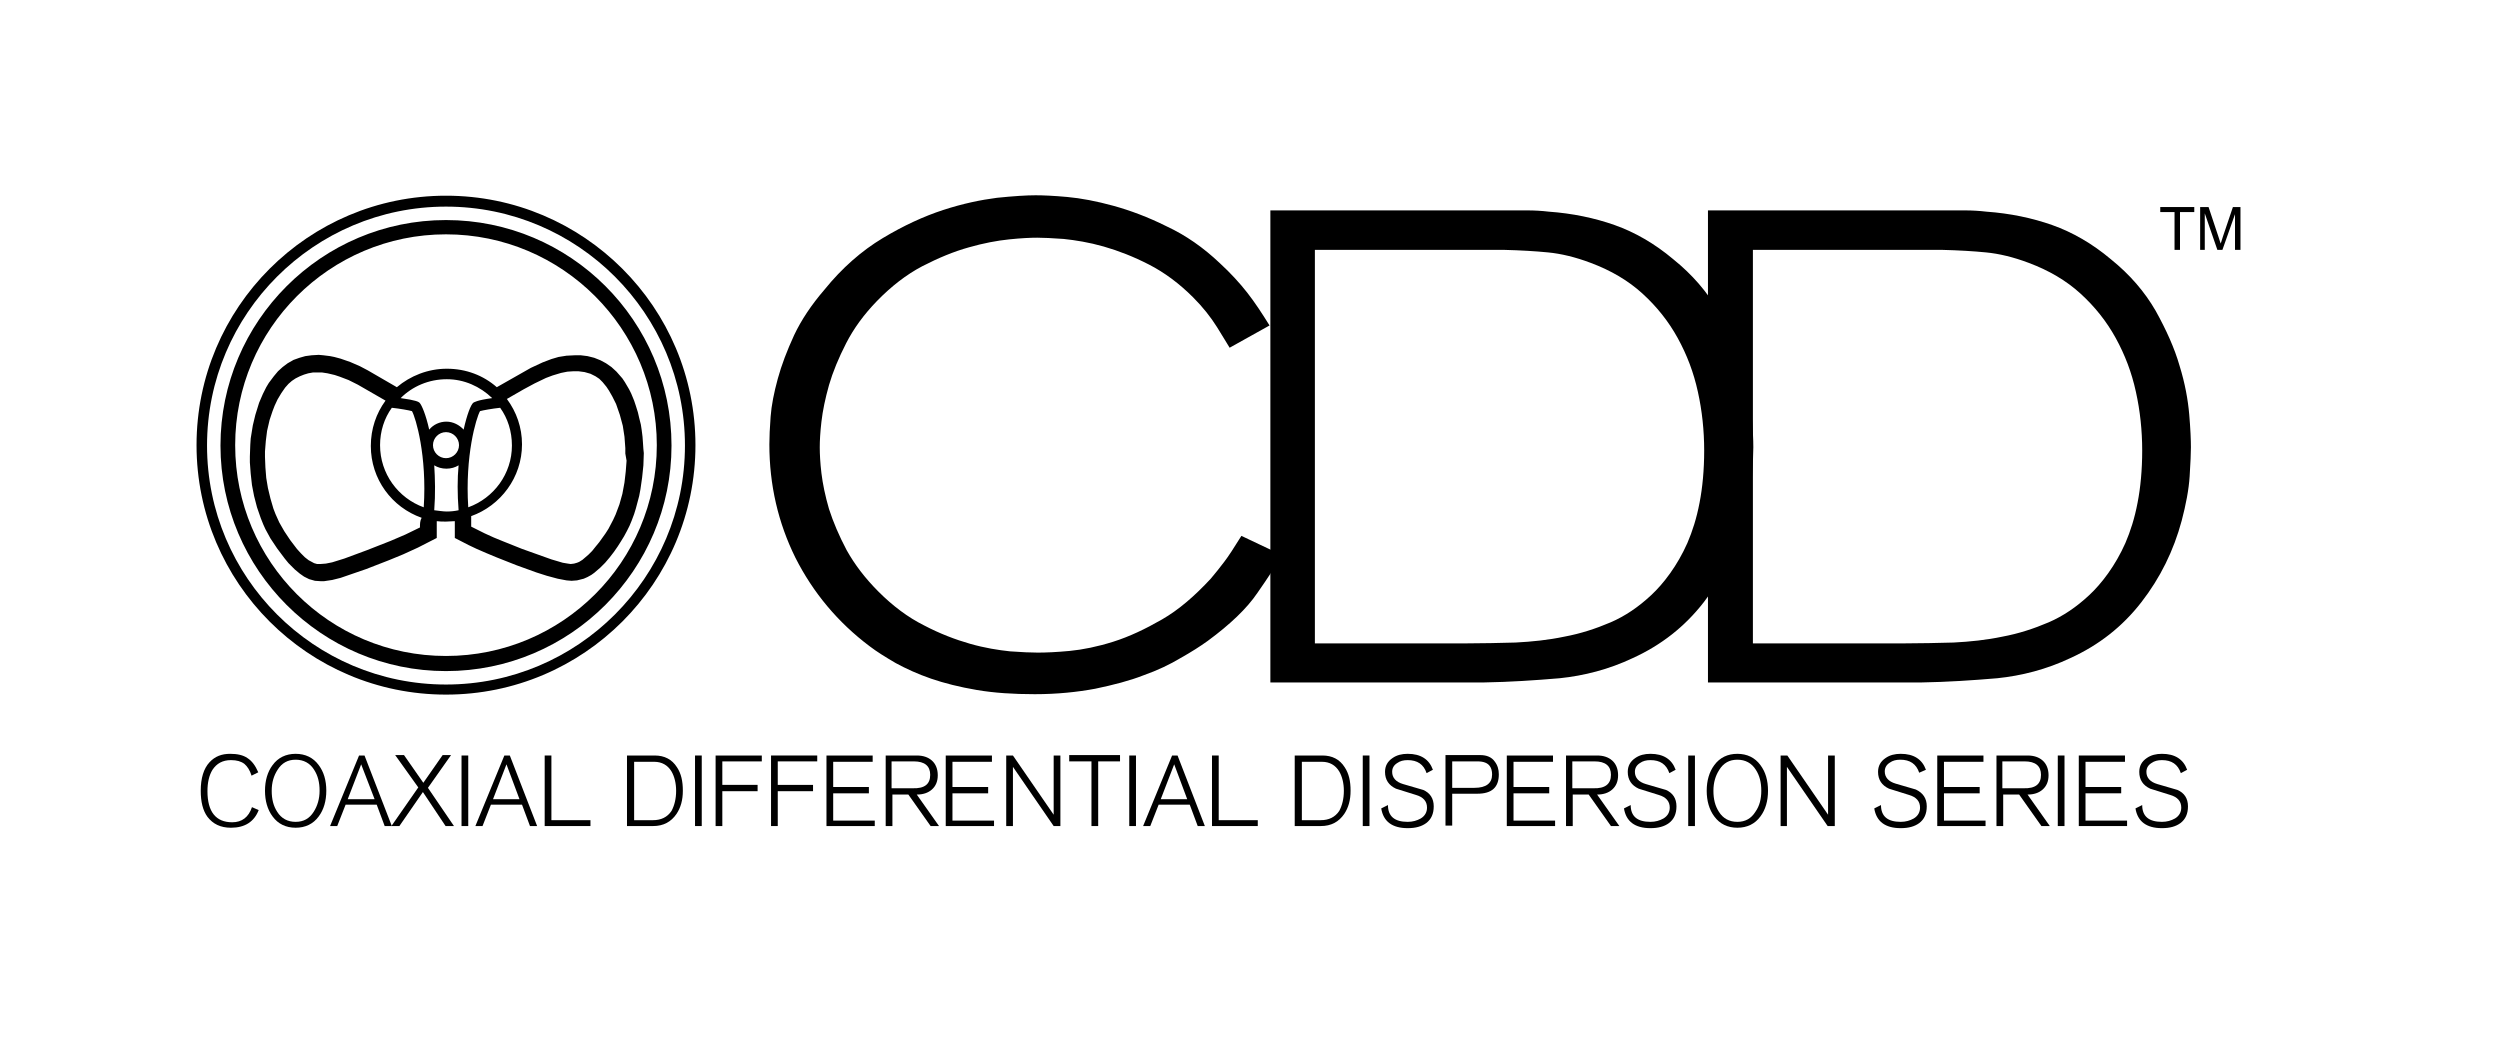
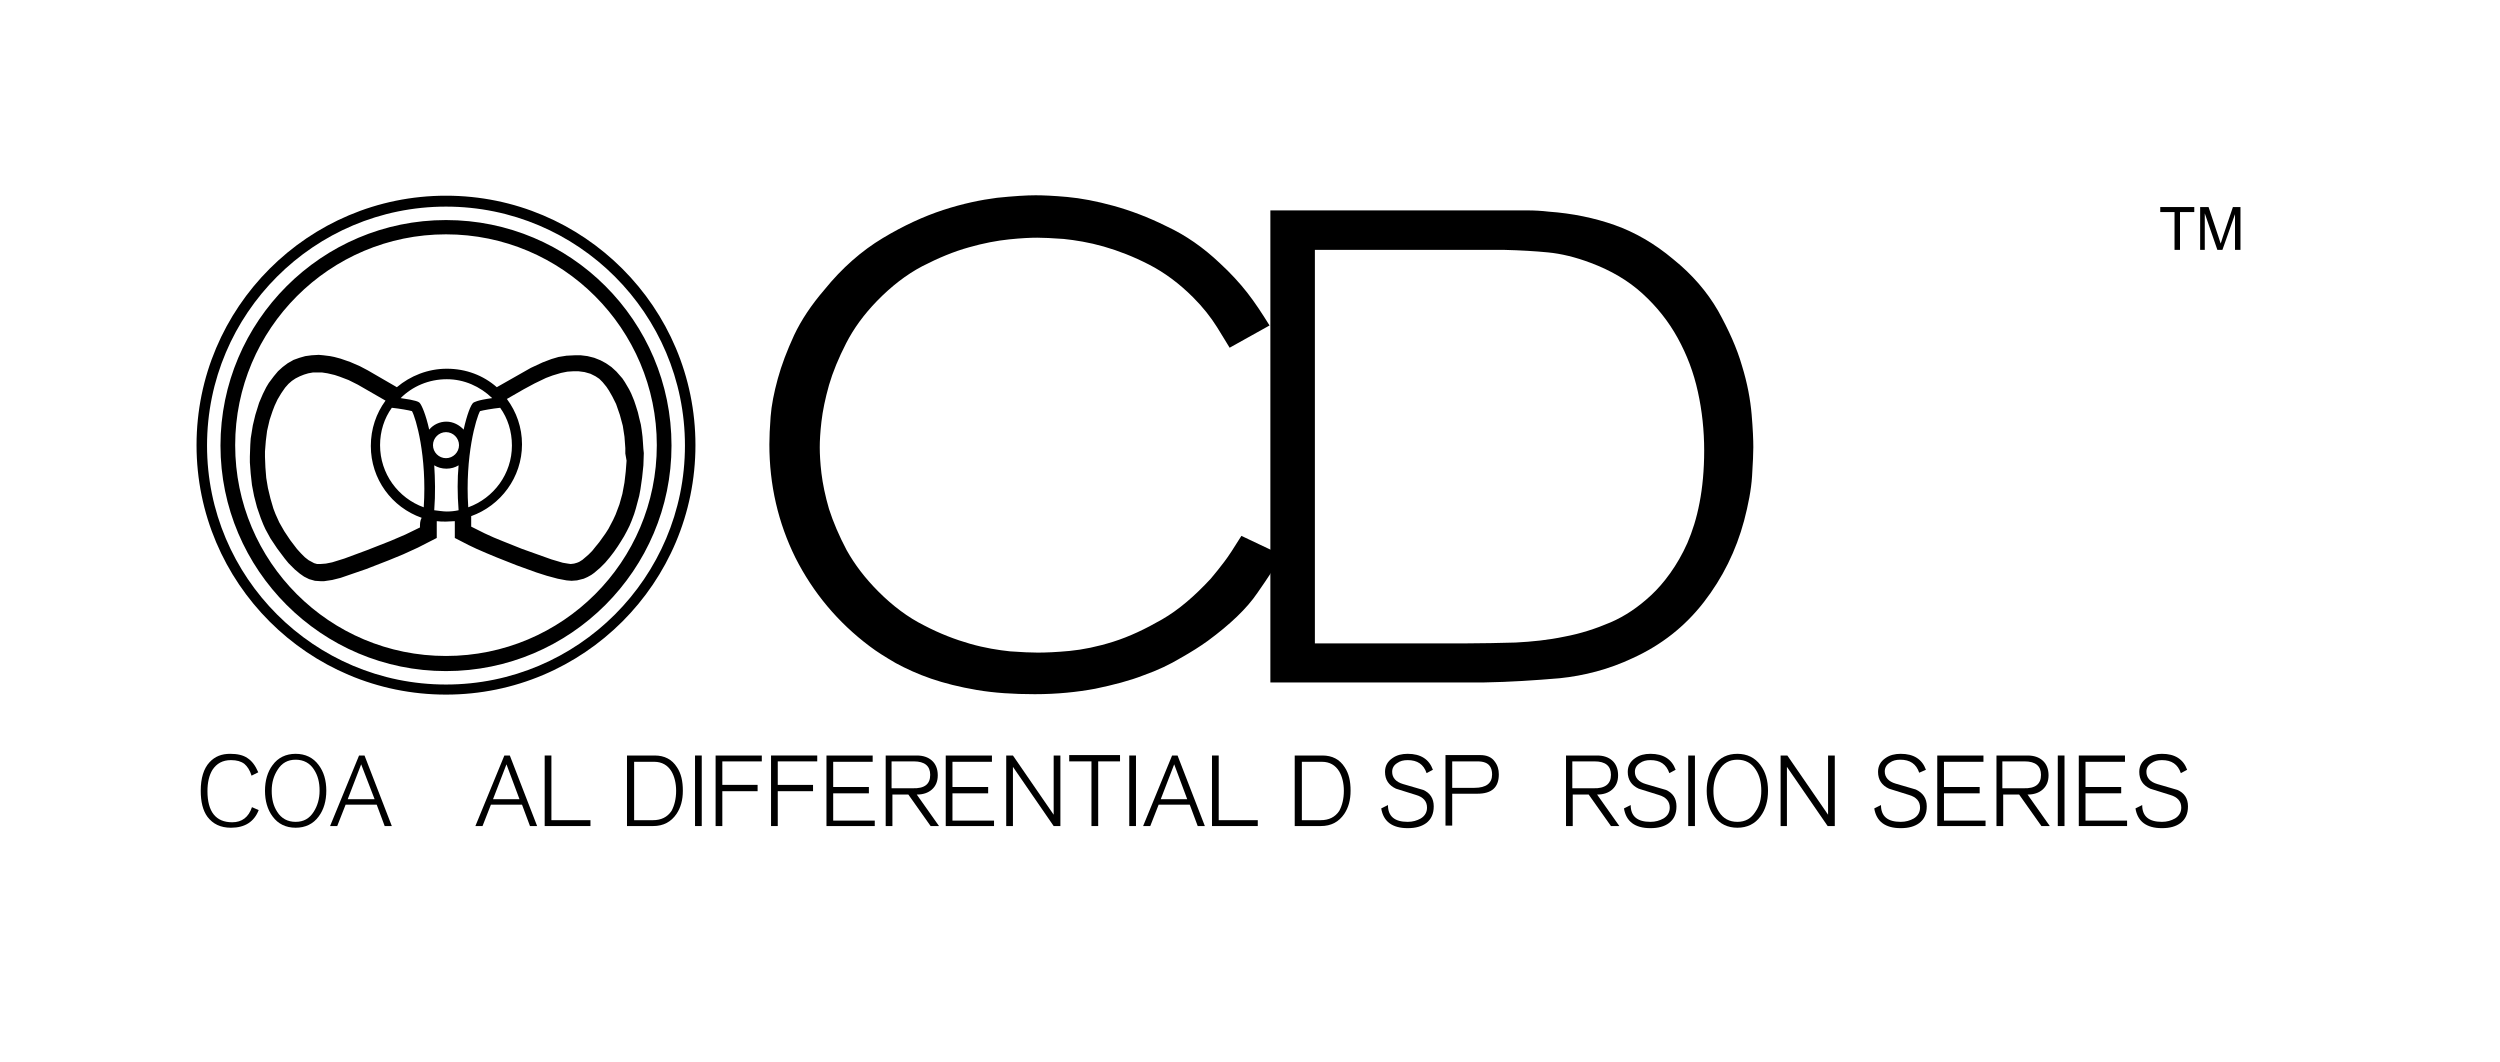
<svg xmlns="http://www.w3.org/2000/svg" version="1.1" id="Layer_1" x="0px" y="0px" viewBox="0 0 595.3 253" enable-background="new 0 0 595.3 253" xml:space="preserve">
  <g>
    <g>
      <path d="M292.8,82.8c-0.5-0.8-1.5-2.5-3-4.9s-3.4-4.8-5.7-7.1c-3.3-3.3-6.8-5.9-10.5-7.8c-3.7-1.9-7.3-3.3-10.8-4.3    s-6.7-1.5-9.5-1.8c-2.8-0.2-4.9-0.3-6.3-0.3c-1.6,0-3.8,0.1-6.7,0.4c-2.9,0.3-6.1,0.9-9.6,1.9c-3.6,1-7.2,2.5-11.1,4.5    c-3.8,2-7.4,4.8-10.8,8.3c-3.1,3.2-5.5,6.5-7.3,10s-3.2,6.9-4.1,10c-0.9,3.2-1.5,6.1-1.8,8.7c-0.3,2.6-0.4,4.6-0.4,6.1    c0,1.6,0.1,3.7,0.4,6.2c0.3,2.5,0.9,5.4,1.8,8.5c1,3.1,2.4,6.4,4.2,9.8c1.9,3.4,4.4,6.7,7.6,9.9c3.4,3.4,7,6.1,10.8,8    c3.8,2,7.5,3.4,11,4.4s6.7,1.5,9.5,1.8c2.8,0.2,5,0.3,6.6,0.3c1.9,0,4.4-0.1,7.6-0.4c3.1-0.3,6.6-1,10.4-2.2s7.6-3,11.6-5.3    s7.8-5.6,11.6-9.7c1.2-1.4,2.2-2.7,3.2-4s2.3-3.3,4.1-6.2l9.7,4.6c-1.4,2.3-3.3,5.3-5.9,9c-2.5,3.7-6.5,7.5-11.8,11.4    c-1.8,1.3-4,2.7-6.5,4.1c-2.5,1.5-5.4,2.9-8.8,4.1c-3.3,1.3-7.2,2.3-11.5,3.2c-4.3,0.8-9.1,1.3-14.4,1.3c-5.1,0-9.7-0.3-13.8-1    s-7.7-1.6-10.9-2.7c-3.2-1.1-6-2.4-8.4-3.7c-2.4-1.4-4.5-2.7-6.2-4c-7.6-5.7-13.5-12.8-17.7-21.1c-4.1-8.3-6.2-17.3-6.2-27    c0-1.7,0.1-3.9,0.3-6.6c0.2-2.7,0.8-5.7,1.7-9s2.2-6.7,3.9-10.4c1.7-3.6,4.1-7.2,7.2-10.8c4.2-5.2,8.9-9.3,13.9-12.3    s9.8-5.2,14.4-6.7c4.6-1.5,8.9-2.4,12.8-2.9c3.9-0.4,7-0.6,9.2-0.6c1.7,0,4.2,0.1,7.5,0.4c3.3,0.3,7,1,11,2.1s8.3,2.7,12.7,4.9    c4.5,2.1,8.7,5,12.7,8.8c2.5,2.3,4.7,4.7,6.5,7s3.5,4.9,5.3,7.8L292.8,82.8z" />
      <path d="M358.8,50.1c1.7,0,3.3,0,4.9,0c1.7,0,3.4,0.1,5.1,0.3c5.6,0.4,10.9,1.5,15.7,3.2c4.8,1.7,9.5,4.4,13.9,8.1    c4.6,3.7,8.1,7.8,10.7,12.3c2.5,4.5,4.5,8.9,5.7,13.1c1.3,4.2,2,8.1,2.3,11.6s0.4,6.1,0.4,7.8c0,1.4-0.1,3.7-0.3,6.9    c-0.2,3.2-0.9,6.8-1.9,10.6c-1.9,7.1-5.1,13.6-9.6,19.4c-4.5,5.8-10.1,10.2-16.9,13.3c-5.7,2.7-11.6,4.2-17.4,4.8    c-5.9,0.5-11.9,0.9-17.9,1h-51V50.1H358.8z M313.5,153.2h35.8c3.8,0,7.7-0.1,11.6-0.2c3.9-0.2,7.8-0.6,11.6-1.4    c3.8-0.7,7.5-1.9,11-3.4s6.7-3.7,9.7-6.5c1.5-1.4,3-3.1,4.5-5.2s2.9-4.5,4.1-7.2c1.2-2.8,2.2-5.9,2.9-9.6    c0.7-3.6,1.1-7.8,1.1-12.4c0-4.8-0.5-9.5-1.5-14c-1-4.6-2.6-8.8-4.8-12.8c-2.2-4-5-7.5-8.4-10.6s-7.5-5.5-12.3-7.3    c-3.7-1.4-7.1-2.2-10.2-2.5s-6.5-0.5-10.4-0.6h-45.1v93.7H313.5z" />
-       <path d="M463,50.1c1.7,0,3.3,0,4.9,0c1.7,0,3.4,0.1,5.1,0.3c5.6,0.4,10.9,1.5,15.7,3.2c4.8,1.7,9.5,4.4,13.9,8.1    c4.6,3.7,8.1,7.8,10.7,12.3c2.5,4.5,4.5,8.9,5.7,13.1c1.3,4.2,2,8.1,2.3,11.6s0.4,6.1,0.4,7.8c0,1.4-0.1,3.7-0.3,6.9    s-0.9,6.8-1.9,10.6c-1.9,7.1-5.1,13.6-9.6,19.4c-4.5,5.8-10.1,10.2-16.9,13.3c-5.7,2.7-11.6,4.2-17.4,4.8    c-5.9,0.5-11.9,0.9-17.9,1h-51V50.1H463z M417.8,153.2h35.8c3.8,0,7.7-0.1,11.6-0.2c3.9-0.2,7.8-0.6,11.6-1.4    c3.8-0.7,7.5-1.9,11-3.4s6.7-3.7,9.7-6.5c1.5-1.4,3-3.1,4.5-5.2c1.5-2.1,2.9-4.5,4.1-7.2c1.2-2.8,2.2-5.9,2.9-9.6    c0.7-3.6,1.1-7.8,1.1-12.4c0-4.8-0.5-9.5-1.5-14c-1-4.6-2.6-8.8-4.8-12.8c-2.2-4-5-7.5-8.4-10.6s-7.5-5.5-12.3-7.3    c-3.7-1.4-7.1-2.2-10.2-2.5s-6.5-0.5-10.4-0.6h-45.1v93.7H417.8z" />
    </g>
    <g>
      <path d="M517.8,59.5v-9h-3.4v-1.2h8.1v1.2h-3.4v9H517.8z" />
      <path d="M523.9,59.5V49.3h2l2.4,7.2c0.2,0.7,0.4,1.2,0.5,1.5c0.1-0.4,0.3-0.9,0.5-1.6l2.4-7.1h1.8v10.2h-1.3V51l-3,8.5H528l-3-8.7    v8.7H523.9z" />
    </g>
    <g>
      <path d="M61.6,192.9c-1.1,2.8-3.3,4.2-6.6,4.2c-2.5,0-4.3-0.9-5.6-2.6c-1.1-1.5-1.6-3.6-1.6-6.2c0-3,0.7-5.3,2.1-6.8    c1.3-1.4,2.9-2,4.9-2c1.7,0,3.1,0.3,4.1,1c1.1,0.7,1.9,1.8,2.6,3.4l-1.6,0.8c-0.4-1.3-1-2.2-1.7-2.8c-0.8-0.6-1.8-0.9-3.2-0.9    c-2,0-3.4,0.8-4.4,2.3c-0.8,1.3-1.2,3-1.2,5.1c0,4.9,2,7.4,5.9,7.4c2.3,0,3.9-1.2,4.7-3.6L61.6,192.9z" />
      <path d="M77.7,188.3c0,2.4-0.6,4.5-1.8,6.1c-1.3,1.8-3.2,2.7-5.5,2.7s-4.2-0.9-5.5-2.7c-1.2-1.6-1.8-3.7-1.8-6.1s0.6-4.5,1.8-6.1    c1.3-1.8,3.2-2.7,5.5-2.7s4.2,0.9,5.5,2.7C77.1,183.8,77.7,185.8,77.7,188.3z M76.1,188.3c0-2-0.4-3.6-1.3-5    c-1-1.6-2.5-2.4-4.4-2.4s-3.3,0.8-4.3,2.4c-0.9,1.4-1.4,3-1.4,5s0.4,3.6,1.3,5c1,1.6,2.5,2.4,4.4,2.4s3.3-0.8,4.3-2.4    C75.6,191.9,76.1,190.2,76.1,188.3z" />
      <path d="M93.3,196.7h-1.7l-1.9-5.1h-7.4l-2,5.1h-1.7l6.9-16.8h1.3L93.3,196.7z M89.2,190.3L86,182l-3.2,8.3H89.2z" />
-       <path d="M108.1,196.7h-2l-5.4-8.1l-5.6,8.1h-1.9l6.4-9.2l-5.5-7.7h2.1l4.6,6.6l4.6-6.6h2l-5.5,7.8L108.1,196.7z" />
-       <path d="M111.5,196.7h-1.6v-16.8h1.6V196.7z" />
      <path d="M127.9,196.7h-1.7l-1.9-5.1h-7.4l-2,5.1h-1.7l6.9-16.8h1.3L127.9,196.7z M123.7,190.3l-3.1-8.3l-3.2,8.3H123.7z" />
      <path d="M140.6,196.7h-10.9v-16.8h1.6v15.4h9.3L140.6,196.7L140.6,196.7z" />
      <path d="M162.6,188.3c0,2.2-0.5,4-1.5,5.5c-1.3,1.9-3.1,2.9-5.6,2.9h-6.2v-16.8h6.6c2.3,0,4.1,0.9,5.3,2.8    C162.2,184.2,162.6,186,162.6,188.3z M161,188.3c0-1.8-0.4-3.4-1.1-4.6c-0.9-1.5-2.3-2.3-4.1-2.3H151v13.9h4.5    c1.9,0,3.4-0.7,4.4-2.2C160.6,191.8,161,190.2,161,188.3z" />
      <path d="M167.1,196.7h-1.6v-16.8h1.6V196.7z" />
      <path d="M181.4,181.3H172v5.6h8.4v1.5H172v8.3h-1.6v-16.8h11V181.3z" />
      <path d="M194.6,181.3h-9.4v5.6h8.4v1.5h-8.4v8.3h-1.6v-16.8h11V181.3z" />
      <path d="M208.3,196.7h-11.5v-16.8h11v1.5h-9.4v6h8.5v1.5h-8.5v6.5h9.9V196.7z" />
      <path d="M223.6,196.7h-2l-5.3-7.5h-3.8v7.5h-1.6v-16.8h7.4c1.5,0,2.7,0.4,3.6,1.2c0.9,0.8,1.4,2,1.4,3.5s-0.5,2.6-1.4,3.4    s-2.1,1.2-3.6,1.2L223.6,196.7z M221.5,184.5c0-2.1-1.3-3.2-3.9-3.2h-5.3v6.4h5C220.2,187.8,221.5,186.7,221.5,184.5z" />
      <path d="M236.7,196.7h-11.5v-16.8h11v1.5h-9.4v6h8.5v1.5h-8.5v6.5h9.9V196.7z" />
      <path d="M252.5,196.7h-1.6l-9.7-14.1v14.1h-1.6v-16.8h1.6l9.7,14.1v-14.1h1.6V196.7z" />
      <path d="M266.8,181.3h-5.3v15.4h-1.6v-15.4h-5.3v-1.5h12.1v1.5H266.8z" />
      <path d="M270.5,196.7h-1.6v-16.8h1.6V196.7z" />
      <path d="M286.9,196.7h-1.7l-1.9-5.1h-7.4l-2,5.1h-1.7l6.9-16.8h1.3L286.9,196.7z M282.7,190.3l-3.1-8.3l-3.2,8.3H282.7z" />
      <path d="M299.5,196.7h-10.9v-16.8h1.6v15.4h9.3V196.7z" />
      <path d="M321.6,188.3c0,2.2-0.5,4-1.5,5.5c-1.3,1.9-3.1,2.9-5.6,2.9h-6.2v-16.8h6.6c2.3,0,4.1,0.9,5.3,2.8    C321.2,184.2,321.6,186,321.6,188.3z M320,188.3c0-1.8-0.4-3.4-1.1-4.6c-0.9-1.5-2.3-2.3-4.1-2.3H310v13.9h4.5    c1.9,0,3.4-0.7,4.4-2.2C319.6,191.8,320,190.2,320,188.3z" />
-       <path d="M326.1,196.7h-1.6v-16.8h1.6V196.7z" />
      <path d="M341.4,192c0,1.8-0.6,3.1-1.8,4c-1.1,0.8-2.5,1.2-4.4,1.2c-3.7,0-5.8-1.6-6.3-4.7l1.6-0.8c0,2.7,1.6,4,4.7,4    c1.2,0,2.2-0.3,3.1-0.8c1-0.6,1.5-1.5,1.5-2.6c0-1.5-0.9-2.5-2.6-3l-4.8-1.5c-1.7-0.8-2.6-2.1-2.6-4c0-1.4,0.6-2.5,1.8-3.3    c1-0.7,2.2-1,3.6-1c3.1,0,5.1,1.3,6,3.8l-1.5,0.8c-0.7-2.1-2.2-3.1-4.5-3.1c-1,0-1.8,0.2-2.5,0.7c-0.8,0.5-1.2,1.2-1.2,2.1    c0,1.4,0.9,2.4,2.6,2.9l4.8,1.4C340.5,188.8,341.4,190.1,341.4,192z" />
      <path d="M356.9,184.4c0,3.1-1.7,4.6-5.1,4.6h-6v7.6h-1.6v-16.8h8.3c1.5,0,2.7,0.5,3.4,1.5C356.6,182.2,356.9,183.2,356.9,184.4z     M355.3,184.4c0-0.8-0.2-1.5-0.5-1.9c-0.5-0.8-1.5-1.2-3-1.2h-6v6.3h5.3C353.9,187.6,355.3,186.5,355.3,184.4z" />
-       <path d="M370.3,196.7h-11.5v-16.8h11v1.5h-9.4v6h8.5v1.5h-8.5v6.5h9.9V196.7z" />
      <path d="M385.6,196.7h-2l-5.3-7.5h-3.8v7.5h-1.6v-16.8h7.4c1.5,0,2.7,0.4,3.6,1.2c0.9,0.8,1.4,2,1.4,3.5s-0.5,2.6-1.4,3.4    s-2.1,1.2-3.6,1.2L385.6,196.7z M383.6,184.5c0-2.1-1.3-3.2-3.9-3.2h-5.3v6.4h5C382.2,187.8,383.6,186.7,383.6,184.5z" />
      <path d="M399.2,192c0,1.8-0.6,3.1-1.8,4c-1.1,0.8-2.5,1.2-4.4,1.2c-3.7,0-5.8-1.6-6.3-4.7l1.6-0.8c0,2.7,1.6,4,4.7,4    c1.2,0,2.2-0.3,3.1-0.8c1-0.6,1.5-1.5,1.5-2.6c0-1.5-0.9-2.5-2.6-3l-4.8-1.5c-1.7-0.8-2.6-2.1-2.6-4c0-1.4,0.6-2.5,1.8-3.3    c1-0.7,2.2-1,3.6-1c3.1,0,5.1,1.3,6,3.8l-1.5,0.8c-0.7-2.1-2.2-3.1-4.5-3.1c-1,0-1.8,0.2-2.5,0.7c-0.8,0.5-1.2,1.2-1.2,2.1    c0,1.4,0.9,2.4,2.6,2.9l4.8,1.4C398.3,188.8,399.2,190.1,399.2,192z" />
      <path d="M403.6,196.7H402v-16.8h1.6V196.7z" />
      <path d="M421,188.3c0,2.4-0.6,4.5-1.8,6.1c-1.3,1.8-3.2,2.7-5.5,2.7s-4.2-0.9-5.5-2.7c-1.2-1.6-1.8-3.7-1.8-6.1s0.6-4.5,1.8-6.1    c1.3-1.8,3.2-2.7,5.5-2.7s4.2,0.9,5.5,2.7C420.4,183.8,421,185.8,421,188.3z M419.4,188.3c0-2-0.4-3.6-1.3-5    c-1-1.6-2.5-2.4-4.4-2.4s-3.3,0.8-4.3,2.4c-0.9,1.4-1.4,3-1.4,5s0.4,3.6,1.3,5c1,1.6,2.5,2.4,4.4,2.4s3.3-0.8,4.3-2.4    C419,191.9,419.4,190.2,419.4,188.3z" />
      <path d="M436.8,196.7h-1.6l-9.7-14.1v14.1H424v-16.8h1.6l9.7,14.1v-14.1h1.6v16.8H436.8z" />
      <path d="M458.8,192c0,1.8-0.6,3.1-1.8,4c-1.1,0.8-2.5,1.2-4.4,1.2c-3.7,0-5.8-1.6-6.3-4.7l1.6-0.8c0,2.7,1.6,4,4.7,4    c1.2,0,2.2-0.3,3.1-0.8c1-0.6,1.5-1.5,1.5-2.6c0-1.5-0.9-2.5-2.6-3l-4.8-1.5c-1.7-0.8-2.6-2.1-2.6-4c0-1.4,0.6-2.5,1.8-3.3    c1-0.7,2.2-1,3.6-1c3.1,0,5.1,1.3,6,3.8L457,184c-0.7-2.1-2.2-3.1-4.5-3.1c-1,0-1.8,0.2-2.5,0.7c-0.8,0.5-1.2,1.2-1.2,2.1    c0,1.4,0.9,2.4,2.6,2.9l4.8,1.4C457.9,188.8,458.8,190.1,458.8,192z" />
      <path d="M472.8,196.7h-11.5v-16.8h11v1.5h-9.4v6h8.5v1.5h-8.5v6.5h9.9V196.7z" />
      <path d="M488.1,196.7h-2l-5.3-7.5H477v7.5h-1.6v-16.8h7.4c1.5,0,2.7,0.4,3.6,1.2c0.9,0.8,1.4,2,1.4,3.5s-0.5,2.6-1.4,3.4    s-2.1,1.2-3.6,1.2L488.1,196.7z M486,184.5c0-2.1-1.3-3.2-3.9-3.2h-5.3v6.4h5C484.7,187.8,486,186.7,486,184.5z" />
      <path d="M491.6,196.7H490v-16.8h1.6V196.7z" />
      <path d="M506.5,196.7H495v-16.8h11v1.5h-9.4v6h8.5v1.5h-8.5v6.5h9.9V196.7z" />
      <path d="M521,192c0,1.8-0.6,3.1-1.8,4c-1.1,0.8-2.5,1.2-4.4,1.2c-3.7,0-5.8-1.6-6.3-4.7l1.6-0.8c0,2.7,1.6,4,4.7,4    c1.2,0,2.2-0.3,3.1-0.8c1-0.6,1.5-1.5,1.5-2.6c0-1.5-0.9-2.5-2.6-3l-4.8-1.5c-1.7-0.8-2.6-2.1-2.6-4c0-1.4,0.6-2.5,1.8-3.3    c1-0.7,2.2-1,3.6-1c3.1,0,5.1,1.3,6,3.8l-1.5,0.8c-0.7-2.1-2.2-3.1-4.5-3.1c-1,0-1.8,0.2-2.5,0.7c-0.8,0.5-1.2,1.2-1.2,2.1    c0,1.4,0.9,2.4,2.6,2.9l4.8,1.4C520.1,188.8,521,190.1,521,192z" />
    </g>
  </g>
  <g>
    <path d="M106.2,46.6c-32.8,0-59.4,26.6-59.4,59.4s26.6,59.4,59.4,59.4s59.4-26.6,59.4-59.4S139,46.6,106.2,46.6z M106.2,163   c-31.4,0-56.9-25.5-56.9-56.9s25.5-56.9,56.9-56.9s56.9,25.5,56.9,56.9S137.6,163,106.2,163z" />
    <path d="M106.2,52.4c-29.6,0-53.7,24.1-53.7,53.7s24.1,53.7,53.7,53.7s53.7-24.1,53.7-53.7C159.9,76.4,135.8,52.4,106.2,52.4z    M106.2,156.2C78.5,156.2,56,133.8,56,106c0-27.7,22.5-50.2,50.2-50.2s50.2,22.5,50.2,50.2C156.4,133.8,133.9,156.2,106.2,156.2z" />
    <path d="M153.2,106.9l-0.1-1.5L153,104l-0.2-1.6l-0.2-1.3l-0.4-1.6l-0.3-1.3l-0.5-1.6l-0.4-1.2l-0.7-1.7l-0.5-1l-1-1.7l-0.6-0.9   l-1.4-1.6l-1.2-1.1l-1.3-0.9l-1.3-0.7l-1.5-0.6l-1.6-0.4l-1.6-0.2h-1.4l-2,0.1L133,85l-1.7,0.5l-2.1,0.8l-2.8,1.3l-8.1,4.6   c-3.2-2.8-7.3-4.4-11.9-4.4c-4.5,0-8.7,1.7-11.9,4.4l-6.9-4l-1.9-1l-2.3-1l-2.3-0.8L79.6,85l-1-0.2L77,84.6l-1.1-0.1l-1.7,0.1   l-1.5,0.2l-1.4,0.4l-1.4,0.5l-1.4,0.8l-1.2,0.9l-1.1,1l-1,1.2L64,91.2l-0.6,1l-0.8,1.6l-0.9,2.1l-0.9,2.9l-0.6,2.5l-0.5,3.1   l-0.1,1.5l-0.1,2.8v1.4l0.2,2.7l0.3,2.7l0.5,2.6l0.7,2.7l0.9,2.6l0.6,1.5l0.5,1.1l1.2,2.2l1.6,2.4l1.8,2.4l0.9,1.1l1.5,1.5l1.2,1   l1,0.7l1.2,0.6l1.4,0.4l1.5,0.1h0.6l2-0.3l2-0.5l6.1-2.1l5.4-2.1L96,132l3.5-1.6l4.5-2.3v-1.2c0-0.9,0-1.9,0-2.8   c0.7,0.1,1.4,0.1,2.2,0.1c0.7,0,1.4-0.1,2.1-0.1c0,0.9,0,1.9,0,2.8v1.2l3.3,1.7l1.9,0.9l2.3,1l2.4,1l4.8,1.9l4.7,1.7l2.5,0.8   l2.6,0.7l2.1,0.4l1.2,0.1l1.3-0.1l1.6-0.4l0.9-0.4l0.9-0.5l0.7-0.5l1.4-1.2l1.2-1.2l1.1-1.3l1-1.3l0.9-1.3l0.7-1.1l0.8-1.3l0.7-1.3   l0.6-1.2l0.5-1.2l0.6-1.6l0.4-1.3l0.8-3l0.3-1.6l0.4-2.8l0.3-2.9l0.1-2.9L153.2,106.9z M103.4,121.5c0.3-3.9,0.2-7.5,0-10.7   c0.8,0.5,1.8,0.8,2.9,0.8s2.1-0.3,2.9-0.8c-0.3,3.2-0.3,6.8,0,10.7c-0.9,0.2-1.9,0.3-2.8,0.3S104.3,121.6,103.4,121.5z M93.3,97.1   c1.9,0.2,4.1,0.6,4.8,0.8c0.9,1.6,3.6,10.6,2.8,22.9c-6.1-2.2-10.4-8-10.4-14.8C90.5,102.7,91.5,99.6,93.3,97.1z M103.1,106   c0-1.7,1.4-3.1,3.1-3.1s3.1,1.4,3.1,3.1s-1.4,3.1-3.1,3.1S103.1,107.7,103.1,106z M111.5,120.8c-0.8-12.3,1.9-21.3,2.8-22.9   c0.7-0.2,2.9-0.6,4.8-0.8c1.8,2.5,2.8,5.6,2.8,9C121.9,112.8,117.6,118.6,111.5,120.8z M117.2,94.8c-3.7,0.5-4.3,1-4.5,1.1   c-0.6,0.5-1.5,2.8-2.3,6.4c-1-1.1-2.5-1.9-4.1-1.9s-3.1,0.7-4.1,1.9c-0.8-3.6-1.8-5.9-2.3-6.4c-0.2-0.2-0.8-0.6-4.5-1.1   c2.8-2.8,6.7-4.5,11-4.5C110.5,90.3,114.3,92,117.2,94.8z M100,125.6l-3.5,1.7l-3.5,1.5l-5.6,2.2l-5.4,2l-2.9,0.9l-1.5,0.3   l-1.3,0.1h-0.8l-0.7-0.2l-1.3-0.7l-0.9-0.7l-1-1l-0.9-1l-1.6-2.1l-1.4-2.1l-1.2-2.1l-0.9-2l-0.5-1.3l-0.7-2.4l-0.6-2.5l-0.4-2.4   l-0.2-2.5l-0.1-2.5v-1.3l0.2-2.5l0.3-2.4l0.6-2.6l0.7-2.1l0.5-1.3l0.7-1.5l0.9-1.5l0.9-1.3l0.8-0.9l0.8-0.7l0.9-0.6l1-0.5l1-0.4   l1-0.3l1.1-0.2h1.4h0.8l1.3,0.2l1.7,0.4l1.2,0.4l2.1,0.8l2.2,1.1l6.6,3.8c-2.2,3-3.5,6.7-3.5,10.8c0,7.9,5,14.6,12.1,17.1   C100,124,100,124.8,100,125.6z M149.2,109.7l-0.2,2.6l-0.3,2.6l-0.5,2.7l-0.7,2.5l-0.9,2.4l-0.6,1.3l-1.1,2.1l-0.7,1.1l-1.5,2.1   l-0.9,1.1l-0.8,1l-0.9,0.9l-1.4,1.2l-0.8,0.5l-0.5,0.2l-0.7,0.2l-0.8,0.1l-0.7-0.1L134,134l-2.7-0.8l-7-2.5l-4.5-1.8l-2.2-0.9   l-2.2-1l-3.2-1.6c0-0.8,0-1.7,0-2.5c7-2.5,12.1-9.2,12.1-17.1c0-4-1.3-7.7-3.6-10.8l4-2.3l2.6-1.4L130,90l1.6-0.6l2-0.6l1.5-0.3   l1.5-0.1h1.1l1.5,0.2l1.4,0.4l1.2,0.6l0.9,0.6l0.8,0.8l0.9,1.1L145,93l0.8,1.4l0.9,1.8l0.9,2.6l0.7,2.6l0.4,2.6l0.2,2.7v1.3   L149.2,109.7z" />
  </g>
</svg>